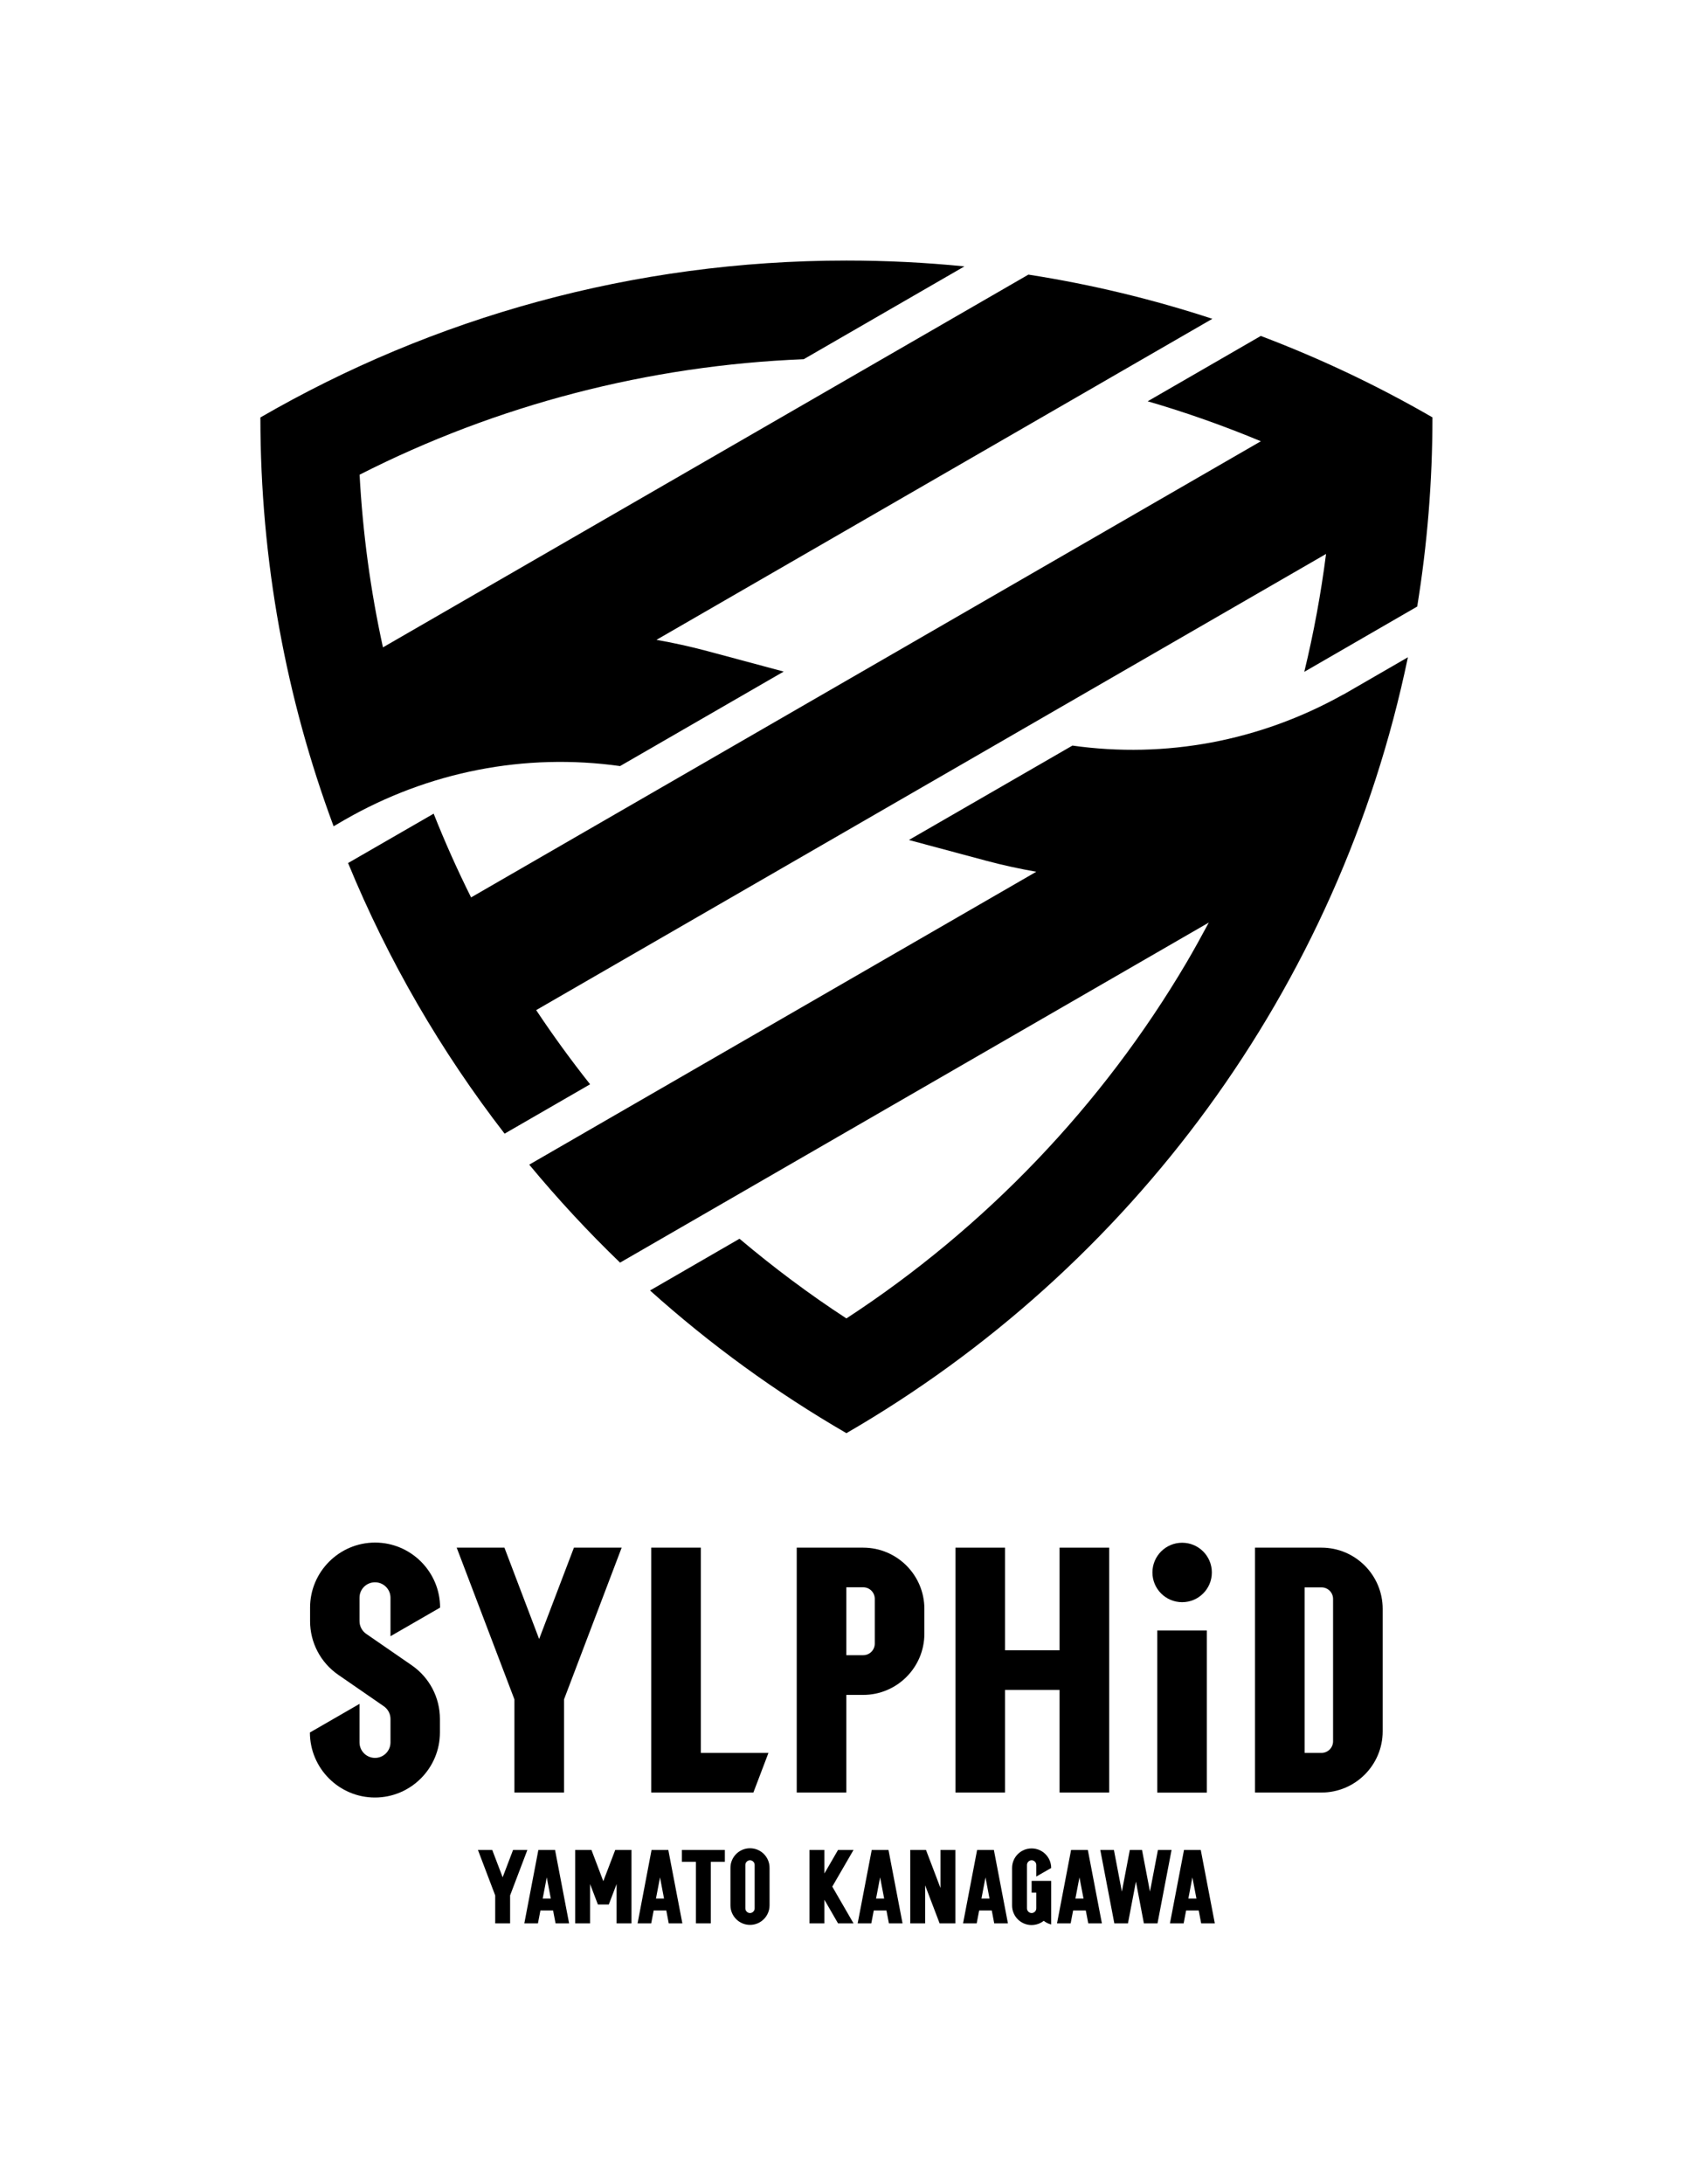
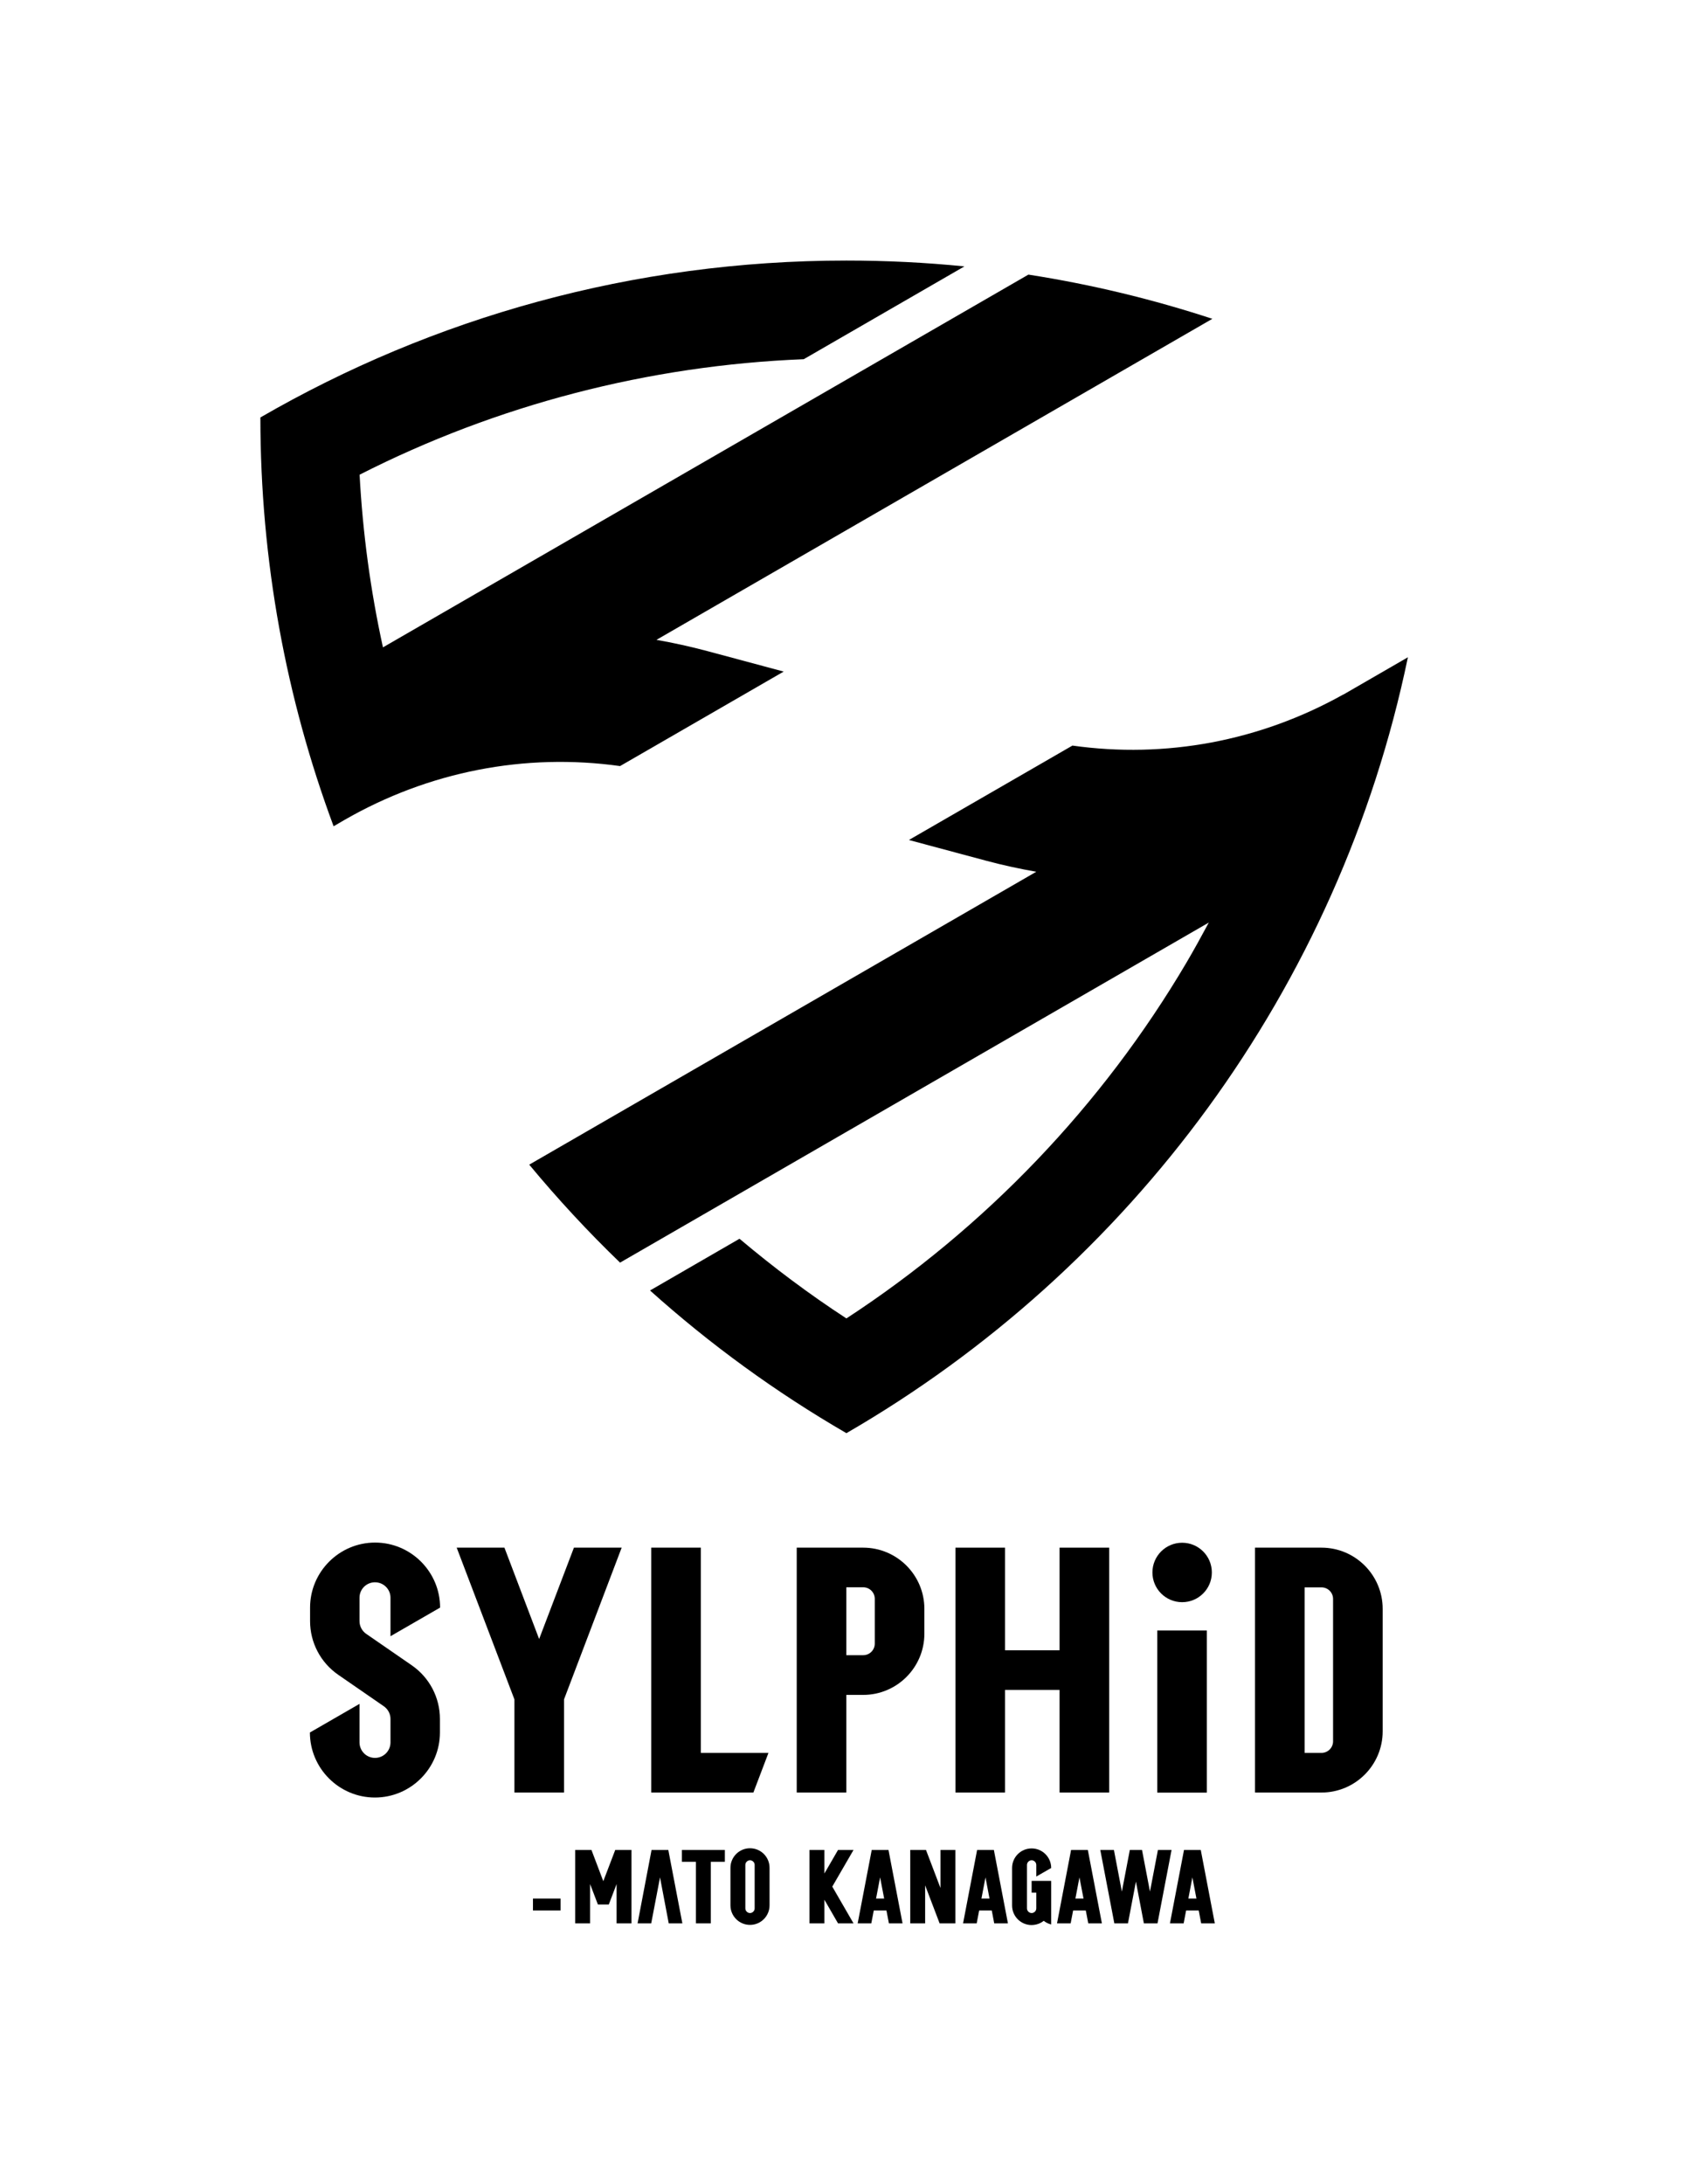
<svg xmlns="http://www.w3.org/2000/svg" id="_レイヤー_2" data-name="レイヤー 2" viewBox="0 0 200 257.91">
  <defs>
    <style> .cls-1 { fill: none; } </style>
  </defs>
  <g id="_レイヤー_1-2" data-name="レイヤー 1">
    <g id="_レイヤー_1-2" data-name=" レイヤー 1-2">
      <g>
        <rect class="cls-1" width="200" height="257.91" />
        <g>
          <g>
-             <path d="M148.95,39.67l-13.37,7.72c4.54,1.32,9,2.9,13.37,4.72l-93.3,53.87c-1.61-3.23-3.09-6.53-4.42-9.89l-10.11,5.83c4.73,11.51,10.98,22.25,18.49,31.96l10.1-5.83c-2.24-2.83-4.37-5.75-6.37-8.76l93.31-53.87c-.6,4.69-1.46,9.34-2.57,13.92l13.34-7.71c1.18-7.27,1.8-14.73,1.8-22.34-6.45-3.73-13.23-6.95-20.29-9.62h.01Z" />
            <path d="M77.54,75.57l65.68-37.92c-7.01-2.3-14.27-4.06-21.73-5.22l-76.25,44.02c-1.47-6.69-2.39-13.51-2.76-20.39,16.24-8.26,34.17-12.91,52.47-13.64l18.98-10.96c-4.59-.46-9.23-.69-13.94-.69-25.22,0-48.87,6.75-69.23,18.53,0,16.98,3.06,33.25,8.65,48.28l1.25-.73h0c9.99-5.75,21.35-7.95,32.59-6.38l19.33-11.16-9.06-2.43c-1.99-.53-3.99-.97-5.99-1.32h0Z" />
            <path d="M158.68,82.02c-9.84,5.5-20.97,7.58-31.99,6.03l-19.32,11.15,9.1,2.44c1.97.53,3.96.96,5.95,1.31l-59.9,34.59c3.36,4.05,6.94,7.92,10.73,11.57l69.55-40.16c-.85,1.58-1.71,3.15-2.62,4.7-9.97,16.91-23.79,31.34-40.19,42.05-4.41-2.87-8.62-6.03-12.63-9.41l-10.57,6.11c7.11,6.38,14.88,12.03,23.2,16.85,33.55-19.41,58.2-52.49,66.33-91.63l-7.65,4.42h0Z" />
          </g>
          <g>
            <g>
              <g>
                <polygon points="72.68 218.47 71.27 222.16 69.87 218.47 67.95 218.47 67.95 227.14 69.71 227.14 69.71 222.5 70.63 224.91 70.63 224.91 71.92 224.91 71.92 224.91 71.92 224.91 71.92 224.91 72.84 222.5 72.84 227.14 74.6 227.14 74.6 218.47 72.68 218.47" />
                <g>
-                   <polygon points="63.6 218.47 61.94 227.14 63.55 227.14 64.59 221.71 65.63 227.14 67.23 227.14 65.57 218.47 63.6 218.47" />
                  <rect x="62.96" y="224.21" width="3.26" height="1.41" />
                </g>
                <g>
                  <polygon points="76.97 218.47 75.32 227.14 76.93 227.14 77.97 221.71 79 227.14 80.61 227.14 78.95 218.47 76.97 218.47" />
-                   <rect x="76.33" y="224.21" width="3.26" height="1.41" />
                </g>
-                 <polygon points="60.61 218.47 59.38 221.7 58.15 218.47 56.46 218.47 58.5 223.84 58.5 227.14 60.26 227.14 60.26 223.84 62.3 218.47 60.61 218.47" />
                <polygon points="85.63 218.47 80.55 218.47 80.55 219.87 82.21 219.87 82.21 227.14 83.97 227.14 83.97 219.87 85.63 219.87 85.63 218.47" />
                <path d="M88.6,227.32c-1.27,0-2.31-1.03-2.31-2.31v-4.43c0-1.27,1.03-2.31,2.31-2.31s2.31,1.03,2.31,2.31v4.43c0,1.27-1.03,2.31-2.31,2.31ZM88.6,219.69c-.3,0-.55.25-.55.55v5.13c0,.3.25.55.55.55s.55-.25.55-.55v-5.13c0-.3-.25-.55-.55-.55Z" />
              </g>
              <g>
                <polygon points="111.1 218.47 111.1 222.96 109.39 218.47 107.53 218.47 107.53 227.14 109.29 227.14 109.29 222.65 111 227.14 112.86 227.14 112.86 218.47 111.1 218.47" />
                <g>
                  <polygon points="139.87 218.47 138.21 227.14 139.83 227.14 140.86 221.71 141.9 227.14 143.51 227.14 141.85 218.47 139.87 218.47" />
                  <rect x="139.23" y="224.21" width="3.26" height="1.41" />
                </g>
                <g>
                  <polygon points="126.53 218.47 124.87 227.14 126.48 227.14 127.52 221.71 128.56 227.14 130.17 227.14 128.51 218.47 126.53 218.47" />
                  <rect x="125.89" y="224.21" width="3.26" height="1.41" />
                </g>
                <g>
                  <polygon points="115.43 218.47 113.77 227.14 115.38 227.14 116.42 221.71 117.45 227.14 119.07 227.14 117.41 218.47 115.43 218.47" />
                  <rect x="114.79" y="224.21" width="3.26" height="1.41" />
                </g>
                <g>
                  <polygon points="102.98 218.47 101.32 227.14 102.93 227.14 103.97 221.71 105.01 227.14 106.62 227.14 104.96 218.47 102.98 218.47" />
                  <rect x="102.34" y="224.21" width="3.26" height="1.41" />
                </g>
                <polygon points="136.79 218.47 135.85 223.39 134.91 218.47 134.91 218.47 133.47 218.47 133.47 218.47 132.53 223.39 131.59 218.47 129.98 218.47 131.64 227.14 133.25 227.14 133.25 227.14 134.19 222.21 135.13 227.14 135.13 227.14 136.74 227.14 138.4 218.47 136.79 218.47" />
                <polygon points="100.83 218.47 99 218.47 97.39 221.25 97.39 221.25 97.39 218.47 95.63 218.47 95.63 227.14 97.39 227.14 97.39 224.35 99 227.14 100.83 227.14 98.32 222.8 100.83 218.47" />
                <path d="M121.87,223.51h.55v1.86c0,.3-.25.55-.55.55s-.55-.25-.55-.55v-5.13c0-.3.25-.55.55-.55s.55.25.55.55v1.37l1.76-1.01c0-1.27-1.03-2.31-2.31-2.31s-2.31,1.03-2.31,2.31v4.43c0,1.27,1.03,2.31,2.31,2.31.19,0,.37-.03.55-.07v.07h0v-.07c.33-.08.63-.23.88-.43.25.2.55.35.88.43v-5.15h-2.31v1.41h0Z" />
              </g>
            </g>
            <g>
              <polygon points="125.17 182.77 125.17 194.89 118.73 194.89 118.73 182.77 112.87 182.77 112.87 211.69 118.73 211.69 118.73 199.57 125.17 199.57 125.17 211.69 131.03 211.69 131.03 182.77 125.17 182.77" />
              <path d="M156.11,187.46c.76,0,1.37.61,1.37,1.37v16.81c0,.75-.61,1.37-1.37,1.37h-1.99v-19.55h1.99M156.11,182.77h-7.85v28.92h7.85c3.99,0,7.23-3.24,7.23-7.23v-14.46c0-3.99-3.24-7.23-7.23-7.23h0Z" />
              <polygon points="67.8 182.77 63.69 193.56 59.59 182.77 53.95 182.77 60.77 200.69 60.77 211.69 66.63 211.69 66.63 200.69 73.44 182.77 67.8 182.77" />
              <path d="M101.97,182.77h-7.85v28.92h5.86v-11.53h1.99c3.99,0,7.23-3.24,7.23-7.23v-2.93c0-3.99-3.24-7.23-7.23-7.23h0ZM103.34,194.1c0,.76-.61,1.37-1.37,1.37h-1.99v-8.02h1.99c.76,0,1.37.61,1.37,1.37v5.27Z" />
              <g>
                <path d="M139.65,189.21c1.94,0,3.51-1.57,3.51-3.51s-1.57-3.51-3.51-3.51-3.51,1.57-3.51,3.51,1.57,3.51,3.51,3.51Z" />
                <rect x="136.71" y="192.55" width="5.86" height="19.15" />
              </g>
              <path d="M44.31,182.17c-4.23,0-7.68,3.45-7.68,7.68v1.6c0,2.53,1.24,4.89,3.32,6.33l5.39,3.72c.49.34.79.9.79,1.5v2.77c0,1.01-.82,1.83-1.83,1.83s-1.83-.82-1.83-1.83v-4.55l-5.86,3.38h0c0,4.23,3.45,7.68,7.68,7.68s7.68-3.45,7.68-7.68v-1.6c0-2.53-1.24-4.89-3.32-6.33l-5.39-3.72c-.49-.34-.79-.9-.79-1.5v-2.77c0-1.01.82-1.82,1.83-1.82s1.83.82,1.83,1.82v4.55l5.86-3.38c0-4.23-3.45-7.68-7.68-7.68h0Z" />
              <polygon points="82.79 182.77 76.93 182.77 76.93 211.69 89 211.69 90.78 207.01 82.79 207.01 82.79 182.77" />
            </g>
          </g>
        </g>
      </g>
    </g>
  </g>
</svg>